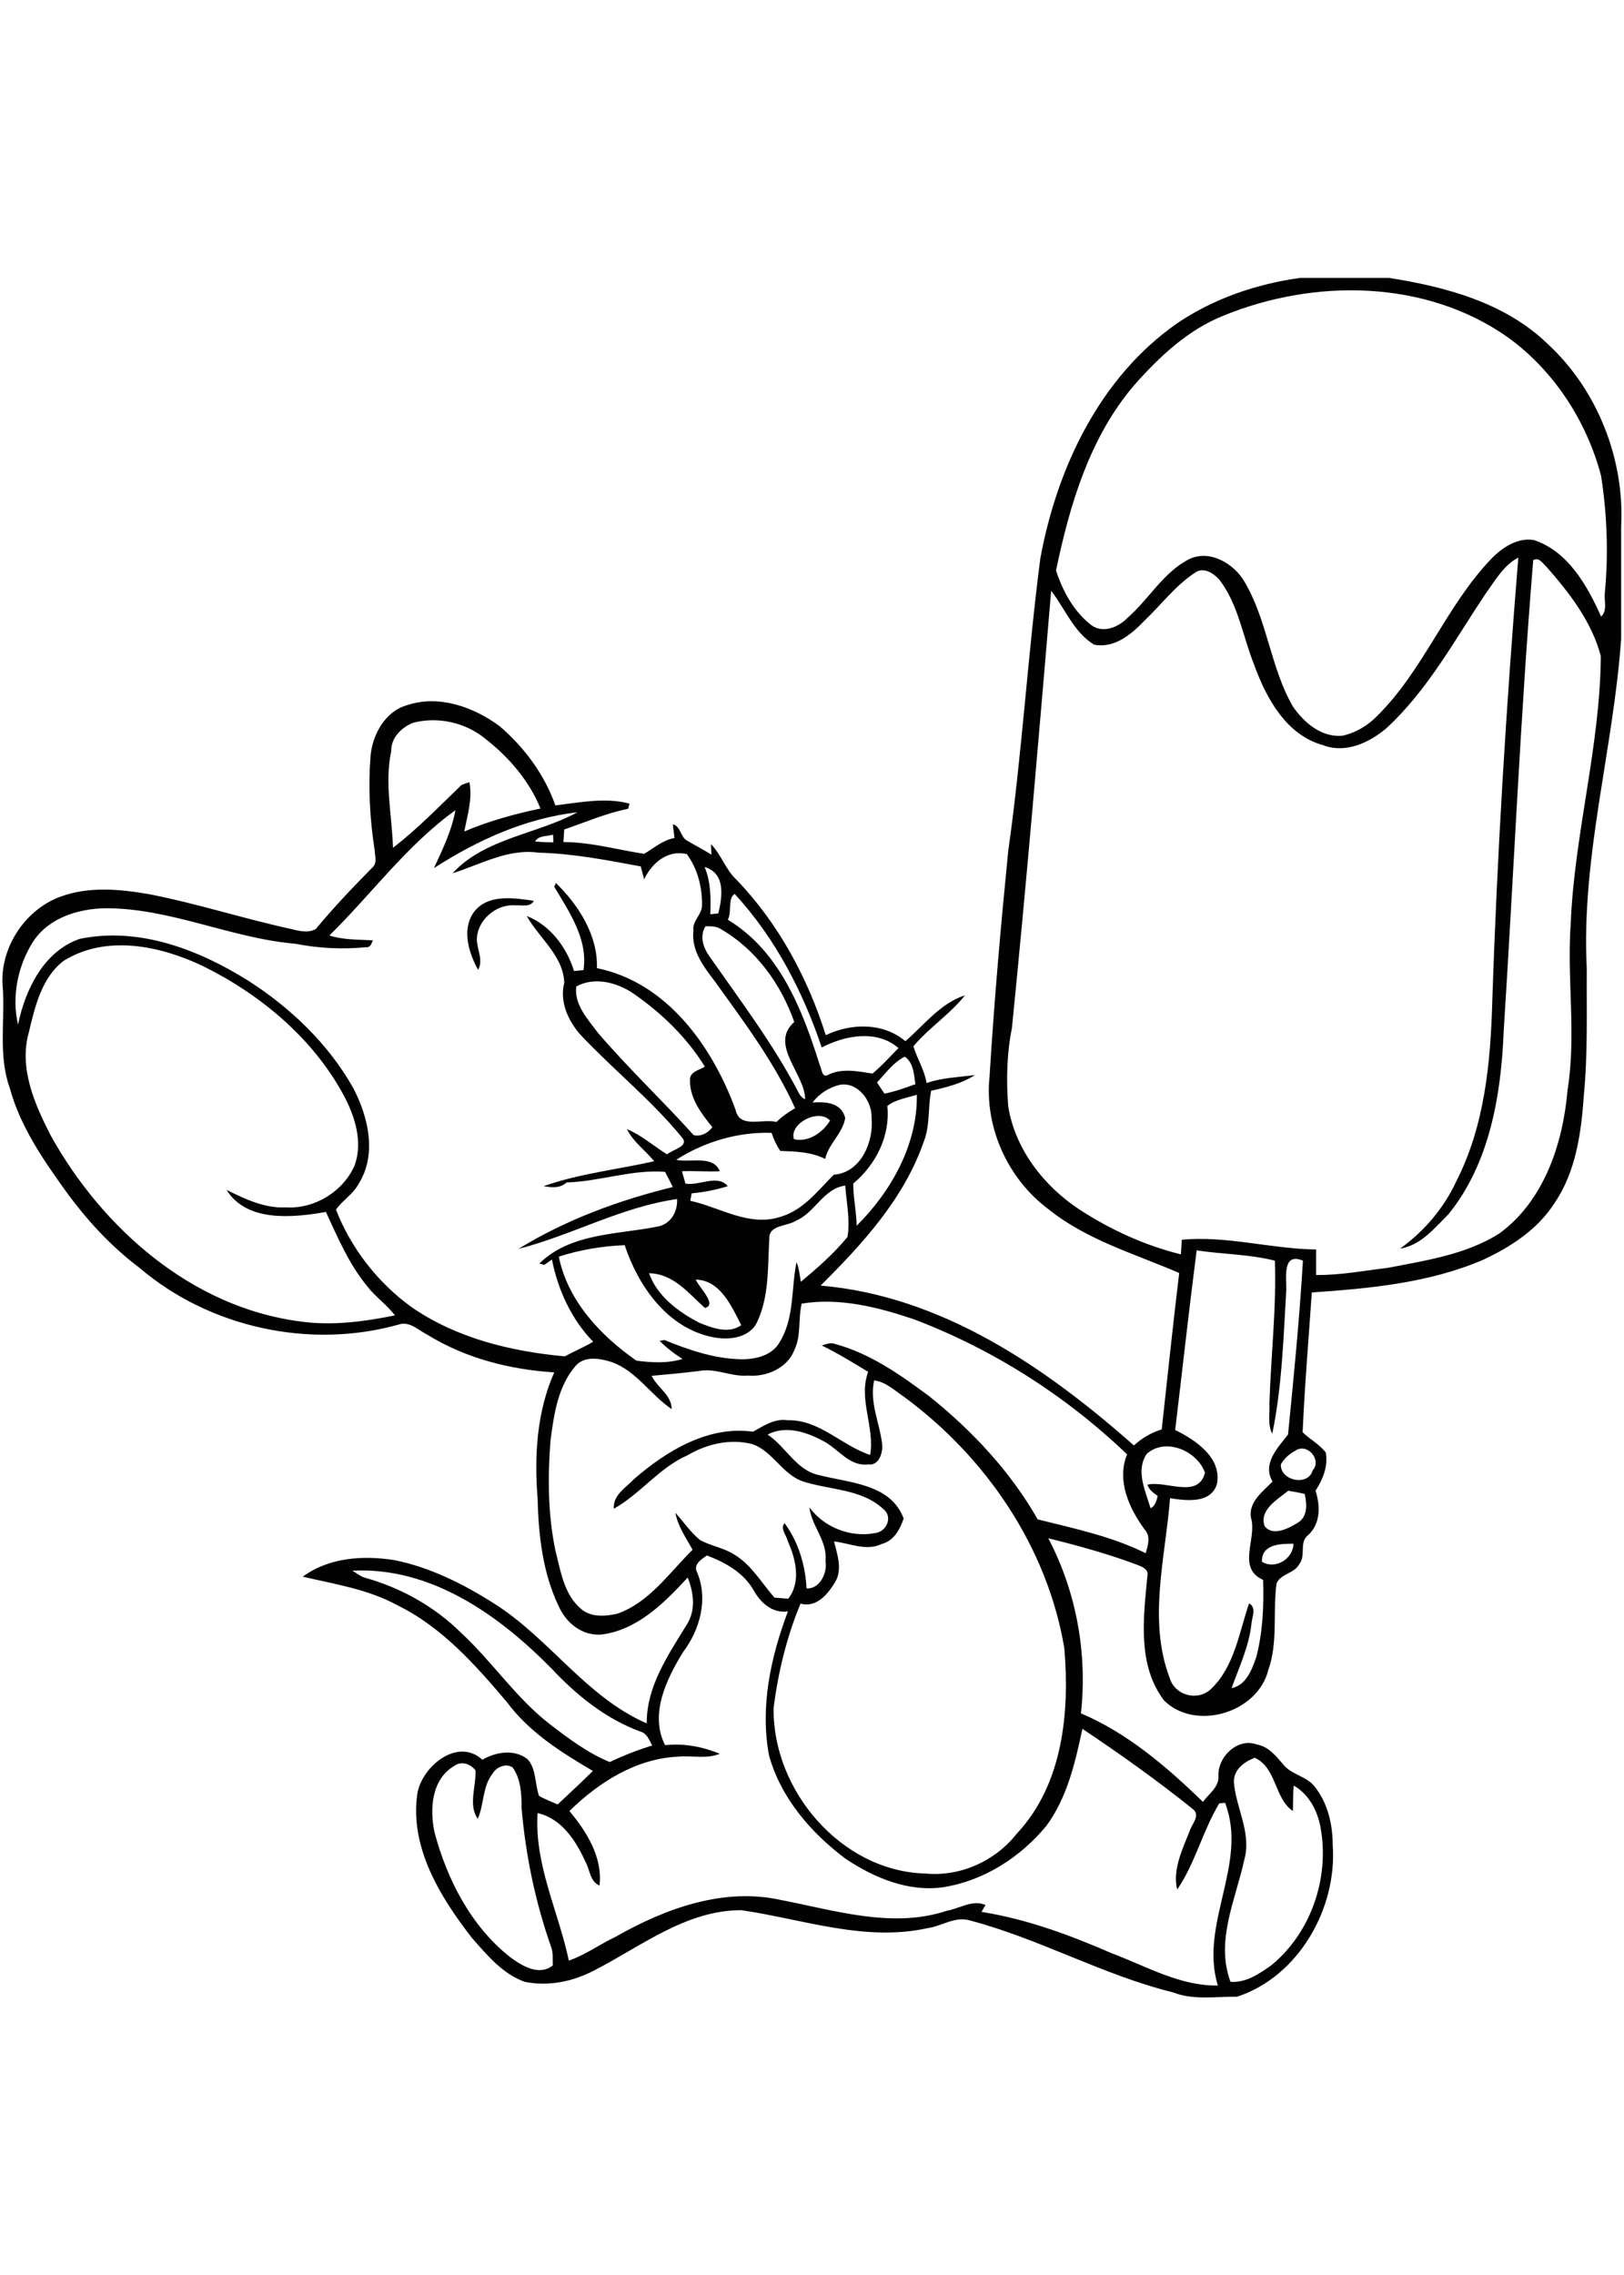
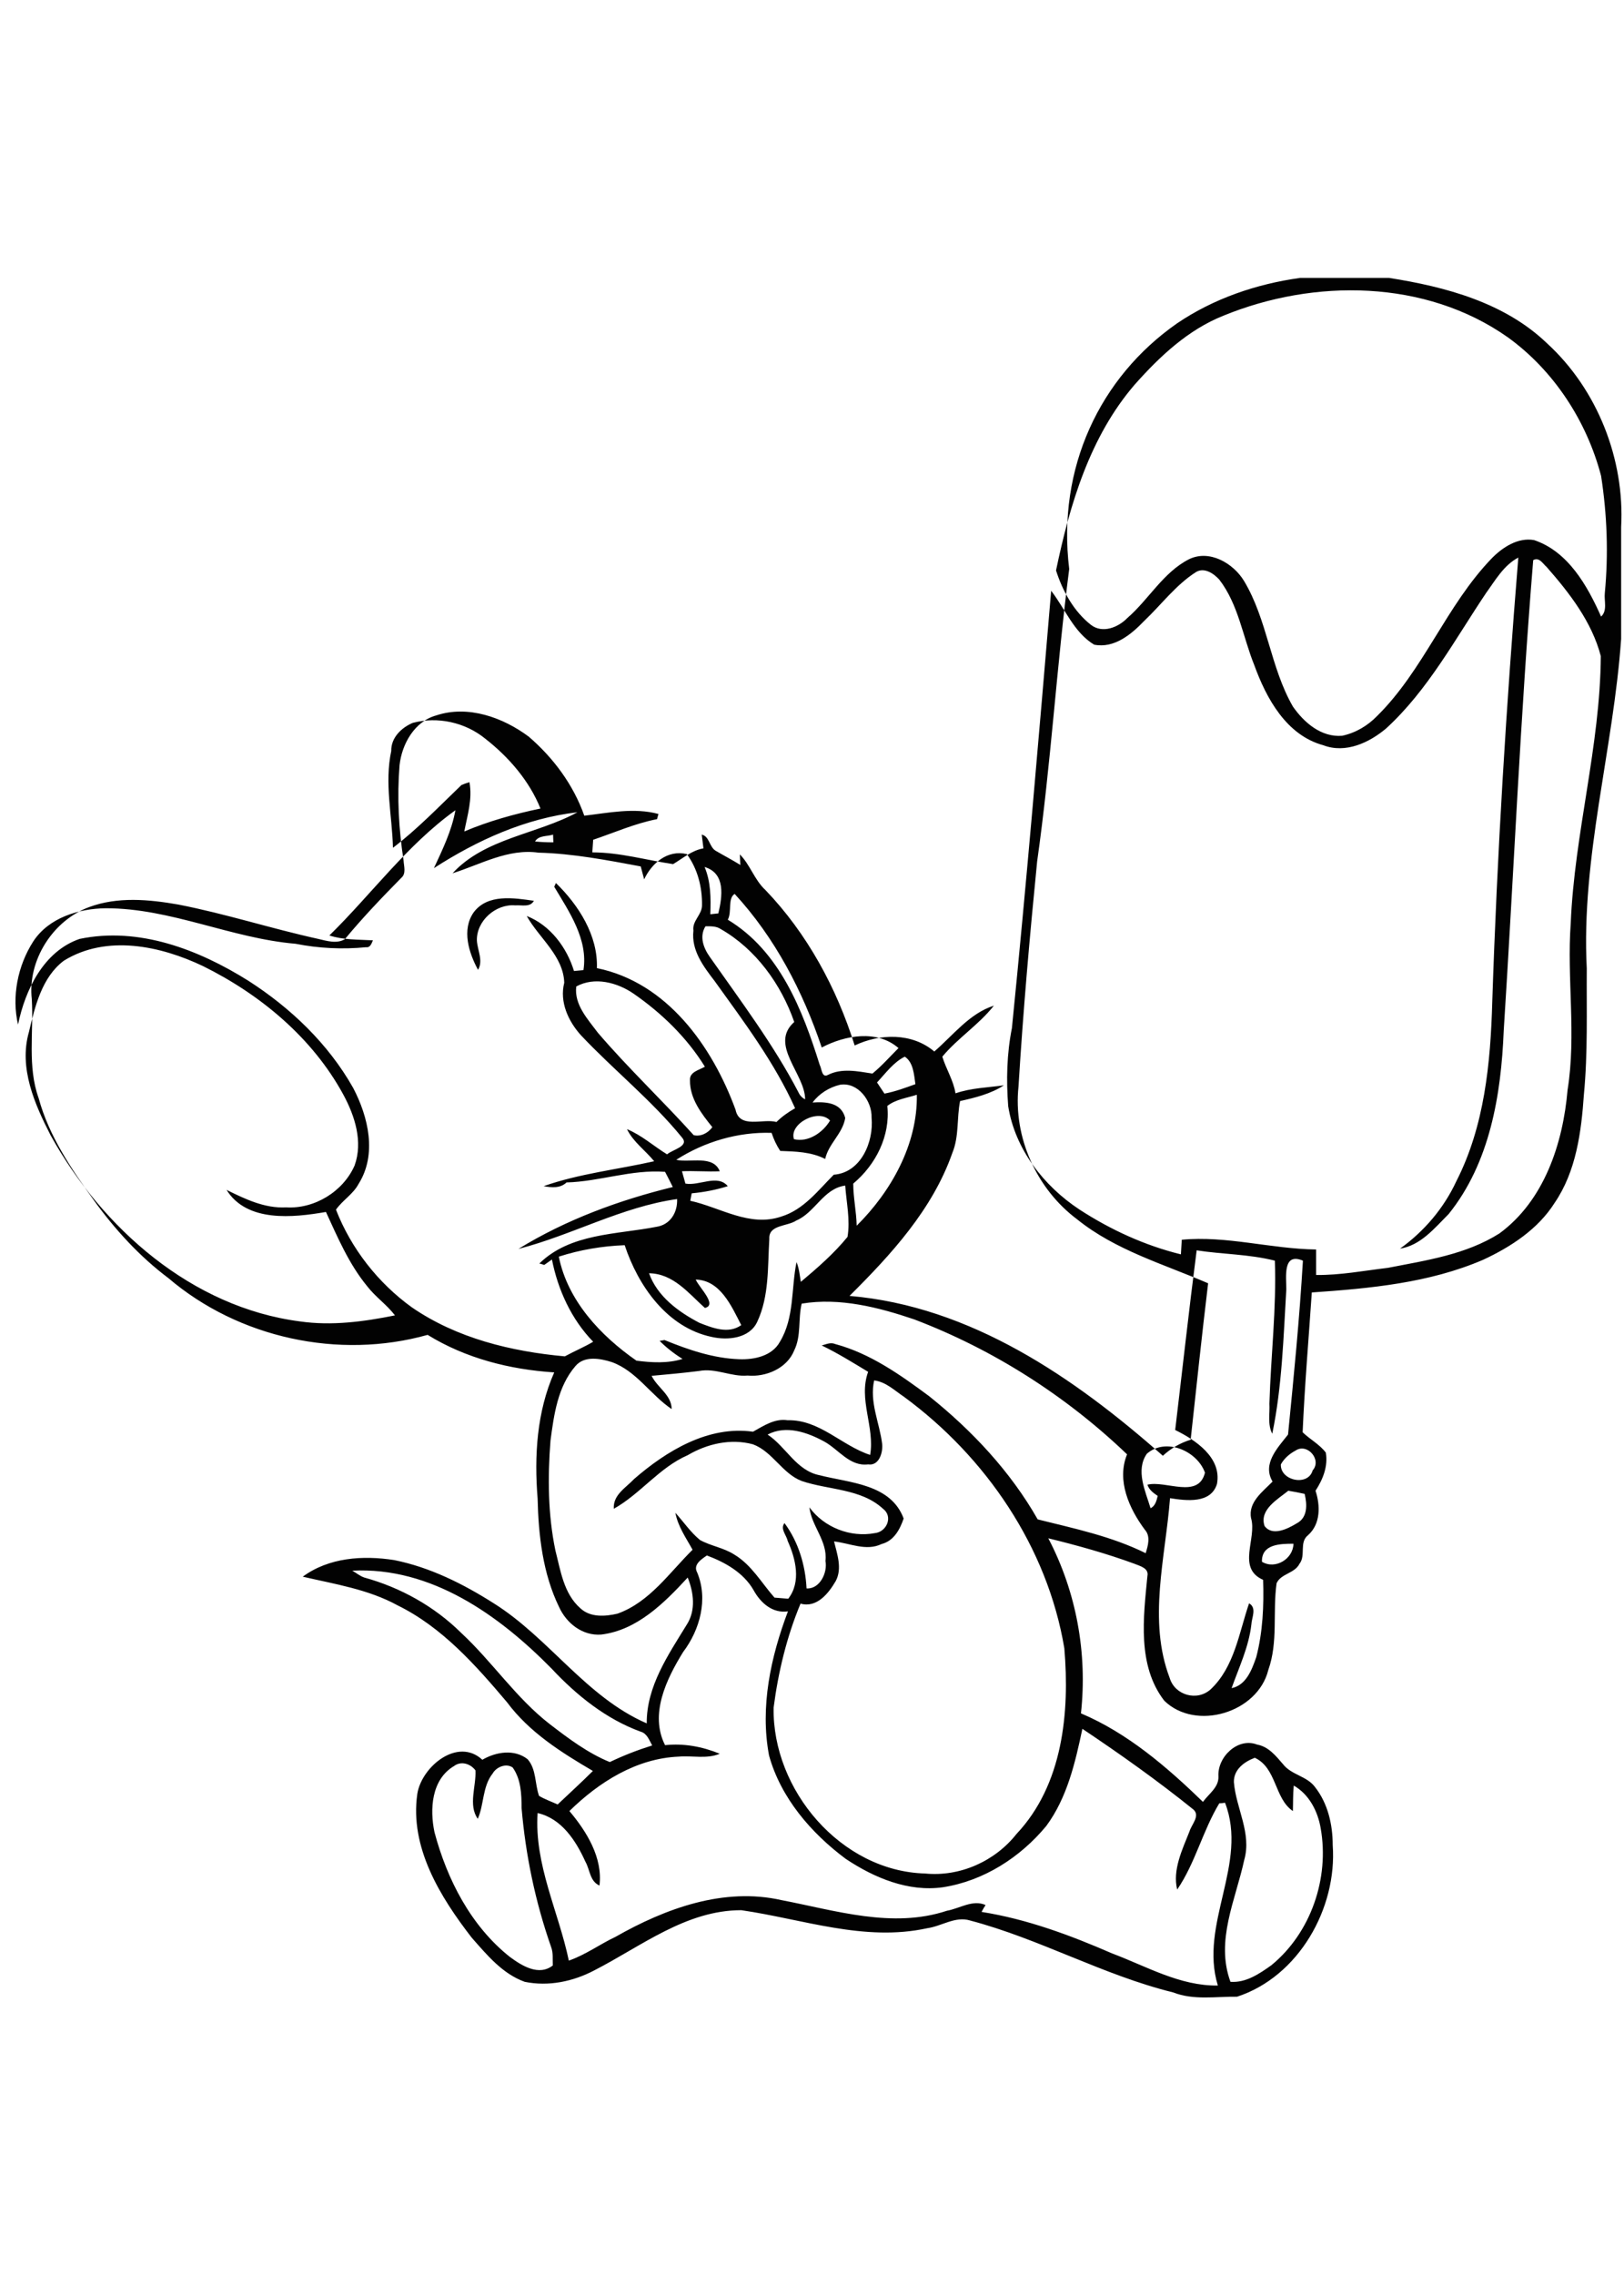
<svg xmlns="http://www.w3.org/2000/svg" version="1.2" baseProfile="tiny" id="Layer_1" x="0px" y="0px" viewBox="0 0 567 794" overflow="scroll" xml:space="preserve">
-   <path fill="#020202" d="M165.4,318.4c4.9-6.5,14-5,21-4c-1.3,2.4-4.3,1.4-6.5,1.6c-6.8-0.6-13.6,5.4-13.4,12.3  c0.2,3.4,2.3,7,0.4,10.2C163.7,332.6,161.1,324.5,165.4,318.4 M158.5,616.4c-7.9,4.7-8.5,15.1-6.8,23.1  c4.4,16.5,12.7,32.7,26.3,43.5c4.2,3.1,10.1,6.8,15,3c-0.1-2.2,0.2-4.4-0.6-6.5c-5.5-15.7-8.9-32-10.3-48.5c0-4.8-0.2-10-3.1-14.1  c-2.3-1.6-5.7-0.2-7,2.1c-3.6,4.5-3,11-5.2,15.8c-3.4-4.8-0.5-11.4-0.8-16.9C164.3,615.6,161,614.5,158.5,616.4 M430.8,622  c0.7,9.1,6.3,17.8,3.6,27.2c-3,13.9-10.1,28.1-4.8,42.5c5.4,0.4,10.1-2.8,14.3-5.8c13.8-11.3,20.3-30.4,17.2-47.8  c-1-5.9-4-11.8-9.4-14.9c-0.3,3-0.2,6-0.3,8.9c-6.5-4.4-5.6-15-13.3-18.6C434.4,614.9,430.7,617.6,430.8,622 M123,548.2  c1.4,0.8,2.7,1.9,4.2,2.4c12.7,3.5,24.5,10.1,33.8,19.3c10.9,10.1,19.2,22.8,31,31.9c6.5,5,13.3,10.1,20.9,13.2  c4.8-2.3,9.7-4.2,14.8-5.8c-1-1.8-1.8-4.2-4-4.8c-12.1-4.4-22.4-12.7-31.1-22C174.2,563.7,150.5,546.8,123,548.2 M243.4,548.8  c3.9,9.3,1,20-4.9,27.8c-5.8,9.4-11.8,21.7-6.3,32.5c6.6-0.7,13,0.5,19.1,3c-4.5,1.9-9.5,0.6-14.3,1c-14.8,0.6-27.9,8.9-38.2,19  c6,7.1,11.7,16.3,10.5,26c-3.4-1.5-3.3-5.5-4.9-8.3c-3.3-7.3-8.3-15.1-16.7-17c-1.2,18,7.3,34.3,10.9,51.5c5.8-2,10.8-5.7,16.3-8.3  c17.4-9.9,37.8-17.4,58-12.8c18.8,3.6,38.7,10,57.7,3.7c4.5-0.8,9-4,13.5-2c-0.4,0.6-1.1,1.8-1.4,2.4c15.8,2.5,30.9,8.1,45.6,14.5  c12,4.5,23.7,11.4,36.9,11.2c-6.6-21.5,10.7-42.6,2.5-63.8c-0.5,0.1-1.5,0.2-2,0.2c-5.8,9.6-8.4,20.9-14.7,30.1  c-1.7-6.8,1.8-14,4.3-20.3c0.7-2.4,3.8-5.4,1.4-7.6c-12.4-10-25.5-19.3-38.8-28.2c-2.5,11.8-5.3,24-12.6,33.9  c-9.1,11-21.9,19.2-36.1,21.4c-12.1,1.7-24-3.3-33.9-9.9c-12.1-9-22.7-21.3-26.8-36.1c-3.2-17,0.6-34.4,6.6-50.3  c-5.4,0.8-9.6-3-12-7.4c-3.5-6.1-9.9-9.7-16.3-12.1C244.9,544.2,241.9,546.1,243.4,548.8 M440.6,545.1c4.7,2.8,10.9-1,11-6.3  C447,538.8,440.4,538.9,440.6,545.1 M441.5,532.6c2.7,3.7,8.1,1,11.2-0.9c3.9-2,3.7-6.6,2.8-10.3c-1.9-0.4-3.8-0.8-5.7-1.1  C446.1,523.3,439.6,526.9,441.5,532.6 M452.3,506.3c-2.1,1.1-4,2.8-5.1,4.8c-0.3,5.7,9.5,7.8,11.1,2.1  C461.6,509.5,456.4,503.5,452.3,506.3 M400.4,507.4c-4,5.8-0.5,13,1.3,19c1.7-0.8,2.1-2.7,2.5-4.3c-1.5-1-3-2.1-3.6-3.9  c6.4-1.6,17.8,5.1,20.1-4.2C418,506.4,407,501.6,400.4,507.4 M305.2,481.8c-1.7,7.6,1.9,14.8,2.8,22.2c0.3,3-1.1,7.7-4.9,7.1  c-6.4,0.8-10.2-5.1-15.2-7.9c-6-3.3-13.5-5.9-19.9-2.5c6.5,4.3,10,12.6,18.2,14.2c10.5,2.7,24.8,3,29.3,15.1  c-1.3,3.8-3.4,7.8-7.7,8.9c-5.4,2.6-11.1-0.3-16.6-0.9c1.1,4.5,2.9,9.4,0.6,13.8c-2.5,4.3-6.6,9.5-12.3,7.9  c-4.8,11.5-7.8,23.9-9.4,36.3c-0.5,28.7,23.5,57.1,52.9,57.9c12.2,1.2,24.4-4.3,31.9-13.8c16.2-17.2,18.6-42.4,16.7-64.8  c-5.9-35.3-27.4-66.8-56-87.8C312.3,485.3,309.3,482.3,305.2,481.8 M279.9,455c-1.3,5.4-0.1,11.2-2.6,16.3  c-2.5,6.3-9.9,9.4-16.3,8.8c-5.7,0.5-11.1-2.7-16.9-1.6c-5.5,0.7-11.1,1.2-16.6,1.7c2,4.1,7,6.7,7,11.6c-7.4-5-12.3-13.3-20.9-16.4  c-4.1-1.3-9.6-2.3-12.7,1.4c-6.2,7.2-7.5,17-8.7,26c-1,12.8-0.9,25.8,1.7,38.3c1.8,7,2.9,15.1,8.7,20.2c3.5,3.3,8.7,2.9,13,1.9  c11.2-4,18.1-14.3,26.2-22.3c-2.3-4.2-5.1-8.1-6-12.9c2.9,3.2,5.3,6.8,8.6,9.5c3.8,2.1,8.3,2.7,12,5.1c6,3.6,9.5,9.9,14,15  c1.6,0.1,3.2,0.3,4.8,0.4c4.6-5.9,2.6-14-0.2-20.2c-0.4-2-2.7-4.2-1.1-6.2c4.9,6.6,7.3,14.8,7.7,22.8c4.6,0.3,7.4-5.5,6.6-9.6  c0.8-6.9-4.9-12.2-5.6-18.7c5.1,7,14.3,10.6,22.8,9c4.2-0.4,6.5-5.8,2.9-8.5c-7.7-7.1-19-6.5-28.4-9.7c-6.8-2.6-10.1-10.2-17-12.8  c-7.8-2.1-16-0.2-22.8,3.8c-9.9,4.3-16.5,13.5-25.8,18.7c-0.3-4.9,4.2-7.3,7.1-10.4c11.3-9.8,25.9-18.7,41.5-16.5  c3.8-2.1,7.6-4.7,12.1-4c11.1-0.3,18.9,8.9,28.8,12.1c1.7-9.7-4.2-19.4-0.7-29c-5.3-3.2-10.6-6.5-16.2-9.2c1.5-0.4,3.1-1.2,4.7-0.5  c12.3,3.3,22.8,10.8,32.8,18.2c15,12,28.4,26.3,37.9,43c12.8,3.2,25.8,5.9,37.7,11.8c0.8-2.6,1.8-5.9-0.3-8.2  c-5.5-7.4-9.9-17.2-6.2-26.3c-21.3-20.4-46.7-36.6-74.3-47.1C306.8,456.3,293.2,452.8,279.9,455 M226.6,444.4  c2.9,8.1,10.3,13.5,17.6,17.3c4.6,1.8,10.1,4,14.6,0.8c-3.4-6.6-7.3-15.7-15.9-15.9c1.2,2.8,7.7,8.9,3.2,9.9  C240.4,451.4,235.1,444.5,226.6,444.4 M417.8,436.4c-2.7,20.9-5,41.8-7.5,62.7c7.1,3.5,16.3,9.6,14.6,18.8c-2.1,7-10.7,5.9-16.4,5  c-1.6,20.8-7.8,42.6-0.1,62.8c1.8,6,9.6,8.2,14.3,3.9c8.3-7.8,9.9-19.8,13.4-30c2.8,1.6,0.9,5,0.8,7.4c-0.9,7.8-4.3,14.9-6.9,22.2  c5.1-1,7.1-6.5,8.6-10.8c2.3-8.8,2.7-18,2.4-27c-9.3-4.1-2.1-14.4-4.2-21.5c-1.1-5.6,4.1-9.3,7.5-12.8c-3.7-6.2,1.8-11.8,5.4-16.4  c2-20.2,4-40.4,5.2-60.7c-7.1-3-5.8,5.6-5.8,10c-1,16.9-1.5,34-4.9,50.4c-1.7-3.2-0.8-7-1-10.5c0.5-16.6,2.5-33.2,1.9-49.9  C436,437.7,426.8,437.8,417.8,436.4 M278,426c-3.1,2.1-9.7,1.4-9.4,6.4c-0.6,9.7,0,19.9-4.2,28.9c-2.7,5.9-10.4,6.6-16,5.3  c-15.5-3.3-25.6-17.8-30.3-32c-7.8,0.3-15.6,1.6-23,4c3.1,15.4,14.6,27.6,27.1,36.3c5.3,0.7,11,1,16.1-0.6c-2.9-1.8-5.6-3.9-8-6.3  c0.5-0.1,1.1-0.2,1.7-0.3c8.3,3.4,17.1,6.4,26.1,6.7c5.2,0.2,11.5-1.1,14.2-6.1c5.1-8.4,3.9-18.6,5.8-27.8c0.9,2.2,1.1,4.5,1.5,6.9  c5.7-4.8,11.5-9.8,16.3-15.7c1-6-0.4-12-0.8-17.9C287.5,414.8,284.6,423.2,278,426 M277.2,397.6c5,1.2,10.1-2.3,12.6-6.5  C285.8,386.7,275.4,392.2,277.2,397.6 M309.8,386c1.1,10.4-4,20.5-11.9,27.1c0,4.9,1.1,9.8,1.2,14.7c12-11.9,21.3-28.4,21-45.7  C316.7,383.2,312.7,383.7,309.8,386 M283.7,384.8c4.7-0.3,10,0,11.4,5.4c-0.9,5.5-5.8,8.9-7,14.3c-4.9-2.5-10.4-2.6-15.7-2.8  c-1.3-2-2.3-4.1-3-6.3c-11.7-0.4-23.5,3.1-33.3,9.4c4.8,1.1,12.9-1.8,15.2,4c-4.4,0.2-8.8-0.2-13.2,0c0.4,1.4,0.8,2.9,1.2,4.3  c4.8,0.9,11.2-3.4,14.8,0.9c-4.1,1.3-8.3,2.1-12.6,2.5c-0.1,0.6-0.4,1.9-0.5,2.6c10.5,2.3,20.7,9.3,31.8,5.5  c7.8-2.4,12.8-9.1,18.3-14.6c9.5-0.7,14-11.5,13.2-19.9c0.2-5.8-4.7-12.5-11-11.5C289.5,379.5,286,381.7,283.7,384.8 M306.2,377.8  c0.9,1.3,1.7,2.6,2.6,3.9c3.7-0.7,7.2-2,10.8-3.3c-0.5-3.4-0.7-7.6-3.7-9.6C312,370.7,309.2,374.6,306.2,377.8 M201.2,344.3  c-0.8,6.3,4,11.4,7.5,16.1c10.6,12.4,22.5,23.6,33.5,35.8c2.5,0.6,5.1-0.8,6.5-2.8c-3.8-4.7-7.9-10-7.8-16.4  c-0.2-2.9,3.2-3.5,5.2-4.7c-6.3-10.2-15.1-18.7-24.9-25.5C215.5,342.9,207.6,340.8,201.2,344.3 M22.3,335.3  c-7.7,5.8-10.1,16-12.2,24.9c-3.6,12.5,2,25.2,7.6,36.1c18,32.4,49.3,60,87,64.9c11.1,1.6,22.3,0.1,33.2-2.1  c-2.9-3.8-6.9-6.5-9.8-10.3c-6.3-7.7-10.2-16.9-14.3-25.8c-11.5,2-27.6,3.7-34.7-7.7c6.5,3.2,13.3,6.5,20.8,6.1  c9.9,0.6,19.9-5.5,23.9-14.6c3-8.3,0.1-17.3-3.9-24.7c-10.8-19.9-29-35-49-44.9C56,330.1,37.2,326.1,22.3,335.3 M246.3,323.3  c-2.2,3.6-0.7,7.6,1.6,10.8c10.8,15.4,22.2,30.5,30.9,47.2c0.5,1.1,1.3,1.9,2.3,2.4c0-8.9-12.7-19.1-3.8-27  c-4.6-13.2-13.4-25.4-25.6-32.4C250.1,323.2,248.2,323.3,246.3,323.3 M254.1,321c18.1,10.9,26.1,31.5,32.1,50.7  c0.7,1.2,0.7,4.6,2.8,3.5c4.9-2.5,10.4-1.3,15.6-0.5c3.3-2.7,6.1-5.9,9.1-8.9c-7.5-6.5-18.6-4.5-26.8-0.2  c-6.6-19.6-16.3-38.3-30.4-53.6C254,313.5,255.6,318.3,254.1,321 M246,302.6c2.2,5.2,2.2,10.9,2,16.5c0.7-0.1,2.1-0.2,2.8-0.3  C252.2,312.9,253.4,304.8,246,302.6 M186.8,293.7c2.1,0.2,4.2,0.3,6.4,0.3c0-0.7-0.1-2-0.1-2.7C190.9,292,188.1,291.5,186.8,293.7   M115,326.5c4.9,1.6,10.1,1.4,15.2,1.7c-0.5,1.1-0.9,2.6-2.4,2.4c-8.2,0.8-16.5,0.4-24.6-1.2C80.7,327.5,59.7,317,37,317  c-9.5,0.1-20,3.3-25.4,11.6c-5.4,8.4-7.6,19.3-5.3,29c2.5-12.2,9-25.6,21.5-29.9c20.7-4.3,41.5,3.7,58.9,14.6  c14.8,9.5,27.9,22,36.6,37.4c5.3,10.1,8.4,23.2,1.9,33.5c-1.9,3.6-5.6,5.7-7.9,9c5.3,13.6,14.7,25.6,26.5,34.1  c15.7,10.8,34.7,15.4,53.4,17.1c3.3-1.8,6.7-3.2,9.9-5.1c-7.6-7.8-12.3-18.1-14.4-28.7c-0.9,0.6-1.8,1.3-2.7,1.9  c-0.6-0.2-1.1-0.4-1.7-0.5c10.8-10.6,27-10.1,40.8-12.8c4.9-0.7,7.5-5,7.3-9.7c-19.3,2.7-36.7,12.6-55.4,17.4  c16.6-10.2,35.1-17,53.9-21.6c-0.9-1.8-1.8-3.6-2.7-5.3c-11.7-0.9-22.9,3.4-34.4,3.7c-2.2,2.1-5.2,1.8-8,1.3  c12.5-4.4,25.8-5.8,38.6-8.7c-3.1-3.8-7.3-6.7-9.5-11.2c5.1,2.1,9.3,5.9,14,8.8c1.9-1.7,7.9-2.8,5.2-5.9  c-10.6-13-23.8-23.5-35.3-35.7c-4.4-4.9-7.5-11.6-5.8-18.3c-0.3-9.4-8.8-15.6-13.1-23.3c8.2,3.2,14,11,16.5,19.2  c1.1-0.1,2.2-0.2,3.3-0.3c1.7-10.7-5-20.4-10.2-29.1c0.1-0.3,0.5-1,0.6-1.3c7.9,7.7,14.7,18.3,14.3,29.7c24.5,5,40.3,27.3,48.4,49.4  c1.4,6.8,9.5,3,14.3,4.3c1.9-1.9,4.2-3.5,6.5-4.8c-7.2-16-17.9-30.2-28.1-44.4c-3.9-5.1-8.2-10.7-7.4-17.6c-0.5-3.4,3-5.5,3-8.8  c0.1-6.3-1.5-12.7-5.3-17.9c-6.7-1.6-12.2,3.1-14.9,8.8c-0.4-1.5-0.8-3-1.2-4.5c-11.8-2.2-23.7-4.5-35.7-4.8  c-10.6-1.5-20.2,4.1-30,7.2c11.3-12.3,29.5-13.6,43.6-21.3c-18.1,2.1-34.9,9.7-50.1,19.5c3-6.5,6.2-13,7.5-20.2  C142.1,294.9,129.7,312.1,115,326.5 M144.1,252.3c-4,1.7-7.6,5.2-7.5,9.8c-2.4,11.2,0.3,22.5,0.6,33.8c8.6-6.6,16.1-14.4,23.9-21.9  c0.9-0.4,1.8-0.7,2.8-1c1.1,5.9-0.7,11.5-1.8,17.2c8.5-3.6,17.5-6.1,26.6-8c-3.9-9.7-11.1-18-19.3-24.4  C162.4,252.1,152.8,250,144.1,252.3 M518.9,206.9c-10.9,16.2-20.3,33.9-34.9,47.3c-5.9,5-14.2,8.9-22,5.9  c-12.9-3.5-19.9-16.4-24.1-28c-4-9.9-5.5-21.1-12.2-29.8c-2-2.2-5.3-4.4-8.2-2.6c-7,4.5-12,11.3-18,17c-4.5,4.7-10.5,9.7-17.5,8.3  c-7.1-4.3-10.1-12.5-15-18.8c-4.3,50.9-8.6,101.8-13.7,152.6c-1.8,9-2,18.2-1.3,27.3c2.4,15,12.4,27.8,24.8,36  c10.9,7.1,22.9,12.6,35.5,15.7c0.1-1.7,0.2-3.4,0.3-5.1c15.5-1.5,31.2,3.2,46.9,3.4c0,3,0,6,0,8.9c8.4,0.1,16.7-1.5,25.1-2.5  c13.3-2.6,27.2-4.6,38.9-12c15.7-11.5,22.2-31.5,23.8-50.1c3.1-19.3-0.3-38.8,1.1-58.2c1.3-31.3,10.3-61.9,10.5-93.2  c-3.1-11.9-10.9-22-18.9-31.1c-1.3-1.1-2.6-3.6-4.7-2.4c-4.5,54.7-6.8,109.6-10.3,164.3c-0.9,22.3-4.8,46-19.2,63.9  c-4.9,4.9-9.8,11-17,12.1c8.4-6,15.3-14.1,19.7-23.6c9.8-19.2,11.9-41.2,12.5-62.4c1.7-51.8,4.9-103.6,9.1-155.2  C525,197.3,522.1,202.5,518.9,206.9 M427.1,110.2c-12.3,4.9-22.2,14.2-30.9,24c-15.7,18.2-22.7,41.9-27.5,64.9  c2.3,7.2,6.2,14.3,12.2,19c4,3.1,9.5,0.9,12.7-2.4c7.5-6.5,12.5-15.9,21.5-20.5c7.1-3.5,15.4,1.3,19.2,7.5  c8.2,13.6,9.2,30.2,17.1,43.9c3.9,5.6,9.9,10.8,17.2,10.2c4.7-1,8.9-3.5,12.2-6.9c16.3-16.1,24.1-38.5,40-55  c3.8-3.9,9.2-7.4,14.8-6.4c11.9,4,18.6,15.9,23.4,26.7c2.3-2.1,1-5.5,1.3-8.2c1.3-13.6,0.8-27.4-1.3-40.9  c-5-19.1-16.5-36.8-32.6-48.4C497.7,97.5,458.8,97.2,427.1,110.2 M410.9,112.9c12.8-8.7,27.8-13.8,43-15.9c10.4,0,20.8,0,31.1,0  c19.7,3.1,40.3,8.6,55.1,22.8c17.6,16.1,27.2,40.5,25.9,64.2c0,13,0,26,0,39c-2.7,38.5-14,76.2-12,115c-0.1,14.7,0.4,29.4-1,44  c-0.9,13.1-2.7,26.8-10.2,37.8c-5.8,9.2-15.3,15.4-25,19.9c-18.8,8.1-39.5,10-59.8,11.4c-1.1,16.3-2.5,32.5-3.2,48.8  c2.6,2.5,5.9,4.2,8.1,7.1c0.8,4.8-1,9.3-3.6,13.3c1.7,5.2,1.8,11.6-2.6,15.5c-3.2,2.5-0.7,7.1-3,10c-1.7,3.4-6.5,3.4-8,6.8  c-1.4,10.1,0.6,20.5-2.9,30.3c-3.7,14.9-25.3,21.4-36.3,10.7c-9.5-12.3-7.3-29.1-5.9-43.5c0.6-2.8-2.6-3.5-4.5-4.3  c-9.8-3.6-19.9-6.4-30.1-8.9c9.8,18.7,13.7,40.1,11.4,61.1c16.3,6.9,30,18.7,42.6,30.9c2-2.8,5.6-5.1,5.4-8.9  c-0.4-6.8,6.8-13.7,13.5-11.1c4,0.7,6.6,4,9.1,6.9c2.9,3.7,8.3,4.1,11.1,7.9c4.5,5.7,6.2,13.1,6.2,20.3c1.6,22-11.9,45.9-33.4,52.9  c-7.4-0.1-15.2,1.3-22.3-1.5c-24.4-6-46.6-18.7-70.9-25.1c-5.2-1.6-9.9,2-15,2.7c-21.9,4.8-43.5-3.2-64.9-6.3  c-19.3,0-34.9,12.6-51.3,21c-7.4,3.9-16,5.7-24.3,4c-7.8-2.8-13.2-9.4-18.5-15.4c-11-14.2-21.7-31.5-19-50.2  c1.5-9.5,14.1-19.9,22.7-11.9c4.8-2.8,11.2-3.8,15.8-0.2c3.1,3.5,2.5,8.6,4,12.8c2,1.2,4.3,2,6.5,3c4.1-3.9,8.3-7.7,12.3-11.7  c-11.1-6.5-22.2-13.5-30-24c-11-13-22.7-26.2-38.2-33.8c-10.2-5.6-21.9-7.4-33.1-10c9.1-6.7,21-7.5,31.9-5.8  c12.5,2.5,24.1,8.3,34.8,15.1c19.3,12.1,32.2,32.7,53.4,41.9c-0.1-12.9,7.5-23.9,14-34.5c3.2-5,2.4-11.2,0.3-16.4  c-8.2,8.9-17.7,18.4-30.2,19.9c-6.5,0.5-12.1-3.9-14.7-9.6c-5.7-11.7-7.2-25-7.5-37.9c-1.2-14.8-0.3-30.2,5.8-44  c-15.5-1-30.9-4.9-44.2-13.1c-3.2-1.6-6.3-4.9-10.1-3.6c-31,8.7-66,1.1-90.5-19.8c-10-7.5-18.6-16.9-25.9-27  c-7.9-11-15.8-22.5-19.4-35.8c-4-11.1-1.7-23.1-2.4-34.6c-1.5-13.5,7.3-27.4,20-32.1c10-3.7,20.8-2.7,31.1-0.9  c16.5,3.2,32.5,8.4,48.9,12c3,0.7,6.5,1.8,9.3,0.1c6.2-7.5,12.9-14.5,19.7-21.4c1.8-1.5,0.9-4.1,0.8-6.1c-1.7-11-2.3-22.1-1.4-33.2  c0.8-7.4,5.2-15.3,12.8-17.4c11.1-3.7,23.3,0.7,32.3,7.4c8.6,7.4,15.6,16.8,19.4,27.6c8.5-1,17.4-2.9,25.9-0.6  c-0.1,0.4-0.4,1.3-0.5,1.8c-7.7,1.5-14.9,4.7-22.3,7.2c-0.1,1.5-0.2,2.9-0.3,4.4c9.6,0,18.8,2.7,28.2,4.1c3.4-2,6.5-4.8,10.6-5.5  c-0.2-1.6-0.4-3.2-0.6-4.8c2.7,0.6,2.6,4.2,4.8,5.6c2.9,1.7,5.8,3.2,8.7,5c-0.1-0.9-0.1-2.8-0.2-3.7c3.6,3.6,5.1,8.9,8.9,12.4  c14.6,15.2,24.9,34.2,31.2,54.3c8.8-4.2,20-4.5,27.8,2.1c6.6-5.7,12.3-13.3,20.8-16c-5.3,6.7-12.6,11.3-18,17.8  c1.3,4.3,3.9,8.3,4.6,12.8c5.5-1.9,11.2-2,16.9-2.8c-4.6,3-10,4.3-15.3,5.5c-1.2,6-0.3,12.3-2.7,18.1c-6.9,19.7-21.4,35.5-35.9,49.9  c42.3,3.6,78.5,28.5,109.4,55.8c2.8-2.6,6.1-4.5,9.7-5.6c2-18.2,3.9-36.4,6.1-54.6c-15.5-6.7-32.3-11.5-45.7-22.3  c-14.2-10.6-22.4-28.7-20.5-46.4c1.6-26.2,3.9-52.3,6.5-78.5c4.8-33.9,6.8-68.1,11.2-102.1C369,163.3,384,131.7,410.9,112.9" />
+   <path fill="#020202" d="M165.4,318.4c4.9-6.5,14-5,21-4c-1.3,2.4-4.3,1.4-6.5,1.6c-6.8-0.6-13.6,5.4-13.4,12.3  c0.2,3.4,2.3,7,0.4,10.2C163.7,332.6,161.1,324.5,165.4,318.4 M158.5,616.4c-7.9,4.7-8.5,15.1-6.8,23.1  c4.4,16.5,12.7,32.7,26.3,43.5c4.2,3.1,10.1,6.8,15,3c-0.1-2.2,0.2-4.4-0.6-6.5c-5.5-15.7-8.9-32-10.3-48.5c0-4.8-0.2-10-3.1-14.1  c-2.3-1.6-5.7-0.2-7,2.1c-3.6,4.5-3,11-5.2,15.8c-3.4-4.8-0.5-11.4-0.8-16.9C164.3,615.6,161,614.5,158.5,616.4 M430.8,622  c0.7,9.1,6.3,17.8,3.6,27.2c-3,13.9-10.1,28.1-4.8,42.5c5.4,0.4,10.1-2.8,14.3-5.8c13.8-11.3,20.3-30.4,17.2-47.8  c-1-5.9-4-11.8-9.4-14.9c-0.3,3-0.2,6-0.3,8.9c-6.5-4.4-5.6-15-13.3-18.6C434.4,614.9,430.7,617.6,430.8,622 M123,548.2  c1.4,0.8,2.7,1.9,4.2,2.4c12.7,3.5,24.5,10.1,33.8,19.3c10.9,10.1,19.2,22.8,31,31.9c6.5,5,13.3,10.1,20.9,13.2  c4.8-2.3,9.7-4.2,14.8-5.8c-1-1.8-1.8-4.2-4-4.8c-12.1-4.4-22.4-12.7-31.1-22C174.2,563.7,150.5,546.8,123,548.2 M243.4,548.8  c3.9,9.3,1,20-4.9,27.8c-5.8,9.4-11.8,21.7-6.3,32.5c6.6-0.7,13,0.5,19.1,3c-4.5,1.9-9.5,0.6-14.3,1c-14.8,0.6-27.9,8.9-38.2,19  c6,7.1,11.7,16.3,10.5,26c-3.4-1.5-3.3-5.5-4.9-8.3c-3.3-7.3-8.3-15.1-16.7-17c-1.2,18,7.3,34.3,10.9,51.5c5.8-2,10.8-5.7,16.3-8.3  c17.4-9.9,37.8-17.4,58-12.8c18.8,3.6,38.7,10,57.7,3.7c4.5-0.8,9-4,13.5-2c-0.4,0.6-1.1,1.8-1.4,2.4c15.8,2.5,30.9,8.1,45.6,14.5  c12,4.5,23.7,11.4,36.9,11.2c-6.6-21.5,10.7-42.6,2.5-63.8c-0.5,0.1-1.5,0.2-2,0.2c-5.8,9.6-8.4,20.9-14.7,30.1  c-1.7-6.8,1.8-14,4.3-20.3c0.7-2.4,3.8-5.4,1.4-7.6c-12.4-10-25.5-19.3-38.8-28.2c-2.5,11.8-5.3,24-12.6,33.9  c-9.1,11-21.9,19.2-36.1,21.4c-12.1,1.7-24-3.3-33.9-9.9c-12.1-9-22.7-21.3-26.8-36.1c-3.2-17,0.6-34.4,6.6-50.3  c-5.4,0.8-9.6-3-12-7.4c-3.5-6.1-9.9-9.7-16.3-12.1C244.9,544.2,241.9,546.1,243.4,548.8 M440.6,545.1c4.7,2.8,10.9-1,11-6.3  C447,538.8,440.4,538.9,440.6,545.1 M441.5,532.6c2.7,3.7,8.1,1,11.2-0.9c3.9-2,3.7-6.6,2.8-10.3c-1.9-0.4-3.8-0.8-5.7-1.1  C446.1,523.3,439.6,526.9,441.5,532.6 M452.3,506.3c-2.1,1.1-4,2.8-5.1,4.8c-0.3,5.7,9.5,7.8,11.1,2.1  C461.6,509.5,456.4,503.5,452.3,506.3 M400.4,507.4c-4,5.8-0.5,13,1.3,19c1.7-0.8,2.1-2.7,2.5-4.3c-1.5-1-3-2.1-3.6-3.9  c6.4-1.6,17.8,5.1,20.1-4.2C418,506.4,407,501.6,400.4,507.4 M305.2,481.8c-1.7,7.6,1.9,14.8,2.8,22.2c0.3,3-1.1,7.7-4.9,7.1  c-6.4,0.8-10.2-5.1-15.2-7.9c-6-3.3-13.5-5.9-19.9-2.5c6.5,4.3,10,12.6,18.2,14.2c10.5,2.7,24.8,3,29.3,15.1  c-1.3,3.8-3.4,7.8-7.7,8.9c-5.4,2.6-11.1-0.3-16.6-0.9c1.1,4.5,2.9,9.4,0.6,13.8c-2.5,4.3-6.6,9.5-12.3,7.9  c-4.8,11.5-7.8,23.9-9.4,36.3c-0.5,28.7,23.5,57.1,52.9,57.9c12.2,1.2,24.4-4.3,31.9-13.8c16.2-17.2,18.6-42.4,16.7-64.8  c-5.9-35.3-27.4-66.8-56-87.8C312.3,485.3,309.3,482.3,305.2,481.8 M279.9,455c-1.3,5.4-0.1,11.2-2.6,16.3  c-2.5,6.3-9.9,9.4-16.3,8.8c-5.7,0.5-11.1-2.7-16.9-1.6c-5.5,0.7-11.1,1.2-16.6,1.7c2,4.1,7,6.7,7,11.6c-7.4-5-12.3-13.3-20.9-16.4  c-4.1-1.3-9.6-2.3-12.7,1.4c-6.2,7.2-7.5,17-8.7,26c-1,12.8-0.9,25.8,1.7,38.3c1.8,7,2.9,15.1,8.7,20.2c3.5,3.3,8.7,2.9,13,1.9  c11.2-4,18.1-14.3,26.2-22.3c-2.3-4.2-5.1-8.1-6-12.9c2.9,3.2,5.3,6.8,8.6,9.5c3.8,2.1,8.3,2.7,12,5.1c6,3.6,9.5,9.9,14,15  c1.6,0.1,3.2,0.3,4.8,0.4c4.6-5.9,2.6-14-0.2-20.2c-0.4-2-2.7-4.2-1.1-6.2c4.9,6.6,7.3,14.8,7.7,22.8c4.6,0.3,7.4-5.5,6.6-9.6  c0.8-6.9-4.9-12.2-5.6-18.7c5.1,7,14.3,10.6,22.8,9c4.2-0.4,6.5-5.8,2.9-8.5c-7.7-7.1-19-6.5-28.4-9.7c-6.8-2.6-10.1-10.2-17-12.8  c-7.8-2.1-16-0.2-22.8,3.8c-9.9,4.3-16.5,13.5-25.8,18.7c-0.3-4.9,4.2-7.3,7.1-10.4c11.3-9.8,25.9-18.7,41.5-16.5  c3.8-2.1,7.6-4.7,12.1-4c11.1-0.3,18.9,8.9,28.8,12.1c1.7-9.7-4.2-19.4-0.7-29c-5.3-3.2-10.6-6.5-16.2-9.2c1.5-0.4,3.1-1.2,4.7-0.5  c12.3,3.3,22.8,10.8,32.8,18.2c15,12,28.4,26.3,37.9,43c12.8,3.2,25.8,5.9,37.7,11.8c0.8-2.6,1.8-5.9-0.3-8.2  c-5.5-7.4-9.9-17.2-6.2-26.3c-21.3-20.4-46.7-36.6-74.3-47.1C306.8,456.3,293.2,452.8,279.9,455 M226.6,444.4  c2.9,8.1,10.3,13.5,17.6,17.3c4.6,1.8,10.1,4,14.6,0.8c-3.4-6.6-7.3-15.7-15.9-15.9c1.2,2.8,7.7,8.9,3.2,9.9  C240.4,451.4,235.1,444.5,226.6,444.4 M417.8,436.4c-2.7,20.9-5,41.8-7.5,62.7c7.1,3.5,16.3,9.6,14.6,18.8c-2.1,7-10.7,5.9-16.4,5  c-1.6,20.8-7.8,42.6-0.1,62.8c1.8,6,9.6,8.2,14.3,3.9c8.3-7.8,9.9-19.8,13.4-30c2.8,1.6,0.9,5,0.8,7.4c-0.9,7.8-4.3,14.9-6.9,22.2  c5.1-1,7.1-6.5,8.6-10.8c2.3-8.8,2.7-18,2.4-27c-9.3-4.1-2.1-14.4-4.2-21.5c-1.1-5.6,4.1-9.3,7.5-12.8c-3.7-6.2,1.8-11.8,5.4-16.4  c2-20.2,4-40.4,5.2-60.7c-7.1-3-5.8,5.6-5.8,10c-1,16.9-1.5,34-4.9,50.4c-1.7-3.2-0.8-7-1-10.5c0.5-16.6,2.5-33.2,1.9-49.9  C436,437.7,426.8,437.8,417.8,436.4 M278,426c-3.1,2.1-9.7,1.4-9.4,6.4c-0.6,9.7,0,19.9-4.2,28.9c-2.7,5.9-10.4,6.6-16,5.3  c-15.5-3.3-25.6-17.8-30.3-32c-7.8,0.3-15.6,1.6-23,4c3.1,15.4,14.6,27.6,27.1,36.3c5.3,0.7,11,1,16.1-0.6c-2.9-1.8-5.6-3.9-8-6.3  c0.5-0.1,1.1-0.2,1.7-0.3c8.3,3.4,17.1,6.4,26.1,6.7c5.2,0.2,11.5-1.1,14.2-6.1c5.1-8.4,3.9-18.6,5.8-27.8c0.9,2.2,1.1,4.5,1.5,6.9  c5.7-4.8,11.5-9.8,16.3-15.7c1-6-0.4-12-0.8-17.9C287.5,414.8,284.6,423.2,278,426 M277.2,397.6c5,1.2,10.1-2.3,12.6-6.5  C285.8,386.7,275.4,392.2,277.2,397.6 M309.8,386c1.1,10.4-4,20.5-11.9,27.1c0,4.9,1.1,9.8,1.2,14.7c12-11.9,21.3-28.4,21-45.7  C316.7,383.2,312.7,383.7,309.8,386 M283.7,384.8c4.7-0.3,10,0,11.4,5.4c-0.9,5.5-5.8,8.9-7,14.3c-4.9-2.5-10.4-2.6-15.7-2.8  c-1.3-2-2.3-4.1-3-6.3c-11.7-0.4-23.5,3.1-33.3,9.4c4.8,1.1,12.9-1.8,15.2,4c-4.4,0.2-8.8-0.2-13.2,0c0.4,1.4,0.8,2.9,1.2,4.3  c4.8,0.9,11.2-3.4,14.8,0.9c-4.1,1.3-8.3,2.1-12.6,2.5c-0.1,0.6-0.4,1.9-0.5,2.6c10.5,2.3,20.7,9.3,31.8,5.5  c7.8-2.4,12.8-9.1,18.3-14.6c9.5-0.7,14-11.5,13.2-19.9c0.2-5.8-4.7-12.5-11-11.5C289.5,379.5,286,381.7,283.7,384.8 M306.2,377.8  c0.9,1.3,1.7,2.6,2.6,3.9c3.7-0.7,7.2-2,10.8-3.3c-0.5-3.4-0.7-7.6-3.7-9.6C312,370.7,309.2,374.6,306.2,377.8 M201.2,344.3  c-0.8,6.3,4,11.4,7.5,16.1c10.6,12.4,22.5,23.6,33.5,35.8c2.5,0.6,5.1-0.8,6.5-2.8c-3.8-4.7-7.9-10-7.8-16.4  c-0.2-2.9,3.2-3.5,5.2-4.7c-6.3-10.2-15.1-18.7-24.9-25.5C215.5,342.9,207.6,340.8,201.2,344.3 M22.3,335.3  c-7.7,5.8-10.1,16-12.2,24.9c-3.6,12.5,2,25.2,7.6,36.1c18,32.4,49.3,60,87,64.9c11.1,1.6,22.3,0.1,33.2-2.1  c-2.9-3.8-6.9-6.5-9.8-10.3c-6.3-7.7-10.2-16.9-14.3-25.8c-11.5,2-27.6,3.7-34.7-7.7c6.5,3.2,13.3,6.5,20.8,6.1  c9.9,0.6,19.9-5.5,23.9-14.6c3-8.3,0.1-17.3-3.9-24.7c-10.8-19.9-29-35-49-44.9C56,330.1,37.2,326.1,22.3,335.3 M246.3,323.3  c-2.2,3.6-0.7,7.6,1.6,10.8c10.8,15.4,22.2,30.5,30.9,47.2c0.5,1.1,1.3,1.9,2.3,2.4c0-8.9-12.7-19.1-3.8-27  c-4.6-13.2-13.4-25.4-25.6-32.4C250.1,323.2,248.2,323.3,246.3,323.3 M254.1,321c18.1,10.9,26.1,31.5,32.1,50.7  c0.7,1.2,0.7,4.6,2.8,3.5c4.9-2.5,10.4-1.3,15.6-0.5c3.3-2.7,6.1-5.9,9.1-8.9c-7.5-6.5-18.6-4.5-26.8-0.2  c-6.6-19.6-16.3-38.3-30.4-53.6C254,313.5,255.6,318.3,254.1,321 M246,302.6c2.2,5.2,2.2,10.9,2,16.5c0.7-0.1,2.1-0.2,2.8-0.3  C252.2,312.9,253.4,304.8,246,302.6 M186.8,293.7c2.1,0.2,4.2,0.3,6.4,0.3c0-0.7-0.1-2-0.1-2.7C190.9,292,188.1,291.5,186.8,293.7   M115,326.5c4.9,1.6,10.1,1.4,15.2,1.7c-0.5,1.1-0.9,2.6-2.4,2.4c-8.2,0.8-16.5,0.4-24.6-1.2C80.7,327.5,59.7,317,37,317  c-9.5,0.1-20,3.3-25.4,11.6c-5.4,8.4-7.6,19.3-5.3,29c2.5-12.2,9-25.6,21.5-29.9c20.7-4.3,41.5,3.7,58.9,14.6  c14.8,9.5,27.9,22,36.6,37.4c5.3,10.1,8.4,23.2,1.9,33.5c-1.9,3.6-5.6,5.7-7.9,9c5.3,13.6,14.7,25.6,26.5,34.1  c15.7,10.8,34.7,15.4,53.4,17.1c3.3-1.8,6.7-3.2,9.9-5.1c-7.6-7.8-12.3-18.1-14.4-28.7c-0.9,0.6-1.8,1.3-2.7,1.9  c-0.6-0.2-1.1-0.4-1.7-0.5c10.8-10.6,27-10.1,40.8-12.8c4.9-0.7,7.5-5,7.3-9.7c-19.3,2.7-36.7,12.6-55.4,17.4  c16.6-10.2,35.1-17,53.9-21.6c-0.9-1.8-1.8-3.6-2.7-5.3c-11.7-0.9-22.9,3.4-34.4,3.7c-2.2,2.1-5.2,1.8-8,1.3  c12.5-4.4,25.8-5.8,38.6-8.7c-3.1-3.8-7.3-6.7-9.5-11.2c5.1,2.1,9.3,5.9,14,8.8c1.9-1.7,7.9-2.8,5.2-5.9  c-10.6-13-23.8-23.5-35.3-35.7c-4.4-4.9-7.5-11.6-5.8-18.3c-0.3-9.4-8.8-15.6-13.1-23.3c8.2,3.2,14,11,16.5,19.2  c1.1-0.1,2.2-0.2,3.3-0.3c1.7-10.7-5-20.4-10.2-29.1c0.1-0.3,0.5-1,0.6-1.3c7.9,7.7,14.7,18.3,14.3,29.7c24.5,5,40.3,27.3,48.4,49.4  c1.4,6.8,9.5,3,14.3,4.3c1.9-1.9,4.2-3.5,6.5-4.8c-7.2-16-17.9-30.2-28.1-44.4c-3.9-5.1-8.2-10.7-7.4-17.6c-0.5-3.4,3-5.5,3-8.8  c0.1-6.3-1.5-12.7-5.3-17.9c-6.7-1.6-12.2,3.1-14.9,8.8c-0.4-1.5-0.8-3-1.2-4.5c-11.8-2.2-23.7-4.5-35.7-4.8  c-10.6-1.5-20.2,4.1-30,7.2c11.3-12.3,29.5-13.6,43.6-21.3c-18.1,2.1-34.9,9.7-50.1,19.5c3-6.5,6.2-13,7.5-20.2  C142.1,294.9,129.7,312.1,115,326.5 M144.1,252.3c-4,1.7-7.6,5.2-7.5,9.8c-2.4,11.2,0.3,22.5,0.6,33.8c8.6-6.6,16.1-14.4,23.9-21.9  c0.9-0.4,1.8-0.7,2.8-1c1.1,5.9-0.7,11.5-1.8,17.2c8.5-3.6,17.5-6.1,26.6-8c-3.9-9.7-11.1-18-19.3-24.4  C162.4,252.1,152.8,250,144.1,252.3 M518.9,206.9c-10.9,16.2-20.3,33.9-34.9,47.3c-5.9,5-14.2,8.9-22,5.9  c-12.9-3.5-19.9-16.4-24.1-28c-4-9.9-5.5-21.1-12.2-29.8c-2-2.2-5.3-4.4-8.2-2.6c-7,4.5-12,11.3-18,17c-4.5,4.7-10.5,9.7-17.5,8.3  c-7.1-4.3-10.1-12.5-15-18.8c-4.3,50.9-8.6,101.8-13.7,152.6c-1.8,9-2,18.2-1.3,27.3c2.4,15,12.4,27.8,24.8,36  c10.9,7.1,22.9,12.6,35.5,15.7c0.1-1.7,0.2-3.4,0.3-5.1c15.5-1.5,31.2,3.2,46.9,3.4c0,3,0,6,0,8.9c8.4,0.1,16.7-1.5,25.1-2.5  c13.3-2.6,27.2-4.6,38.9-12c15.7-11.5,22.2-31.5,23.8-50.1c3.1-19.3-0.3-38.8,1.1-58.2c1.3-31.3,10.3-61.9,10.5-93.2  c-3.1-11.9-10.9-22-18.9-31.1c-1.3-1.1-2.6-3.6-4.7-2.4c-4.5,54.7-6.8,109.6-10.3,164.3c-0.9,22.3-4.8,46-19.2,63.9  c-4.9,4.9-9.8,11-17,12.1c8.4-6,15.3-14.1,19.7-23.6c9.8-19.2,11.9-41.2,12.5-62.4c1.7-51.8,4.9-103.6,9.1-155.2  C525,197.3,522.1,202.5,518.9,206.9 M427.1,110.2c-12.3,4.9-22.2,14.2-30.9,24c-15.7,18.2-22.7,41.9-27.5,64.9  c2.3,7.2,6.2,14.3,12.2,19c4,3.1,9.5,0.9,12.7-2.4c7.5-6.5,12.5-15.9,21.5-20.5c7.1-3.5,15.4,1.3,19.2,7.5  c8.2,13.6,9.2,30.2,17.1,43.9c3.9,5.6,9.9,10.8,17.2,10.2c4.7-1,8.9-3.5,12.2-6.9c16.3-16.1,24.1-38.5,40-55  c3.8-3.9,9.2-7.4,14.8-6.4c11.9,4,18.6,15.9,23.4,26.7c2.3-2.1,1-5.5,1.3-8.2c1.3-13.6,0.8-27.4-1.3-40.9  c-5-19.1-16.5-36.8-32.6-48.4C497.7,97.5,458.8,97.2,427.1,110.2 M410.9,112.9c12.8-8.7,27.8-13.8,43-15.9c10.4,0,20.8,0,31.1,0  c19.7,3.1,40.3,8.6,55.1,22.8c17.6,16.1,27.2,40.5,25.9,64.2c0,13,0,26,0,39c-2.7,38.5-14,76.2-12,115c-0.1,14.7,0.4,29.4-1,44  c-0.9,13.1-2.7,26.8-10.2,37.8c-5.8,9.2-15.3,15.4-25,19.9c-18.8,8.1-39.5,10-59.8,11.4c-1.1,16.3-2.5,32.5-3.2,48.8  c2.6,2.5,5.9,4.2,8.1,7.1c0.8,4.8-1,9.3-3.6,13.3c1.7,5.2,1.8,11.6-2.6,15.5c-3.2,2.5-0.7,7.1-3,10c-1.7,3.4-6.5,3.4-8,6.8  c-1.4,10.1,0.6,20.5-2.9,30.3c-3.7,14.9-25.3,21.4-36.3,10.7c-9.5-12.3-7.3-29.1-5.9-43.5c0.6-2.8-2.6-3.5-4.5-4.3  c-9.8-3.6-19.9-6.4-30.1-8.9c9.8,18.7,13.7,40.1,11.4,61.1c16.3,6.9,30,18.7,42.6,30.9c2-2.8,5.6-5.1,5.4-8.9  c-0.4-6.8,6.8-13.7,13.5-11.1c4,0.7,6.6,4,9.1,6.9c2.9,3.7,8.3,4.1,11.1,7.9c4.5,5.7,6.2,13.1,6.2,20.3c1.6,22-11.9,45.9-33.4,52.9  c-7.4-0.1-15.2,1.3-22.3-1.5c-24.4-6-46.6-18.7-70.9-25.1c-5.2-1.6-9.9,2-15,2.7c-21.9,4.8-43.5-3.2-64.9-6.3  c-19.3,0-34.9,12.6-51.3,21c-7.4,3.9-16,5.7-24.3,4c-7.8-2.8-13.2-9.4-18.5-15.4c-11-14.2-21.7-31.5-19-50.2  c1.5-9.5,14.1-19.9,22.7-11.9c4.8-2.8,11.2-3.8,15.8-0.2c3.1,3.5,2.5,8.6,4,12.8c2,1.2,4.3,2,6.5,3c4.1-3.9,8.3-7.7,12.3-11.7  c-11.1-6.5-22.2-13.5-30-24c-11-13-22.7-26.2-38.2-33.8c-10.2-5.6-21.9-7.4-33.1-10c9.1-6.7,21-7.5,31.9-5.8  c12.5,2.5,24.1,8.3,34.8,15.1c19.3,12.1,32.2,32.7,53.4,41.9c-0.1-12.9,7.5-23.9,14-34.5c3.2-5,2.4-11.2,0.3-16.4  c-8.2,8.9-17.7,18.4-30.2,19.9c-6.5,0.5-12.1-3.9-14.7-9.6c-5.7-11.7-7.2-25-7.5-37.9c-1.2-14.8-0.3-30.2,5.8-44  c-15.5-1-30.9-4.9-44.2-13.1c-31,8.7-66,1.1-90.5-19.8c-10-7.5-18.6-16.9-25.9-27  c-7.9-11-15.8-22.5-19.4-35.8c-4-11.1-1.7-23.1-2.4-34.6c-1.5-13.5,7.3-27.4,20-32.1c10-3.7,20.8-2.7,31.1-0.9  c16.5,3.2,32.5,8.4,48.9,12c3,0.7,6.5,1.8,9.3,0.1c6.2-7.5,12.9-14.5,19.7-21.4c1.8-1.5,0.9-4.1,0.8-6.1c-1.7-11-2.3-22.1-1.4-33.2  c0.8-7.4,5.2-15.3,12.8-17.4c11.1-3.7,23.3,0.7,32.3,7.4c8.6,7.4,15.6,16.8,19.4,27.6c8.5-1,17.4-2.9,25.9-0.6  c-0.1,0.4-0.4,1.3-0.5,1.8c-7.7,1.5-14.9,4.7-22.3,7.2c-0.1,1.5-0.2,2.9-0.3,4.4c9.6,0,18.8,2.7,28.2,4.1c3.4-2,6.5-4.8,10.6-5.5  c-0.2-1.6-0.4-3.2-0.6-4.8c2.7,0.6,2.6,4.2,4.8,5.6c2.9,1.7,5.8,3.2,8.7,5c-0.1-0.9-0.1-2.8-0.2-3.7c3.6,3.6,5.1,8.9,8.9,12.4  c14.6,15.2,24.9,34.2,31.2,54.3c8.8-4.2,20-4.5,27.8,2.1c6.6-5.7,12.3-13.3,20.8-16c-5.3,6.7-12.6,11.3-18,17.8  c1.3,4.3,3.9,8.3,4.6,12.8c5.5-1.9,11.2-2,16.9-2.8c-4.6,3-10,4.3-15.3,5.5c-1.2,6-0.3,12.3-2.7,18.1c-6.9,19.7-21.4,35.5-35.9,49.9  c42.3,3.6,78.5,28.5,109.4,55.8c2.8-2.6,6.1-4.5,9.7-5.6c2-18.2,3.9-36.4,6.1-54.6c-15.5-6.7-32.3-11.5-45.7-22.3  c-14.2-10.6-22.4-28.7-20.5-46.4c1.6-26.2,3.9-52.3,6.5-78.5c4.8-33.9,6.8-68.1,11.2-102.1C369,163.3,384,131.7,410.9,112.9" />
</svg>